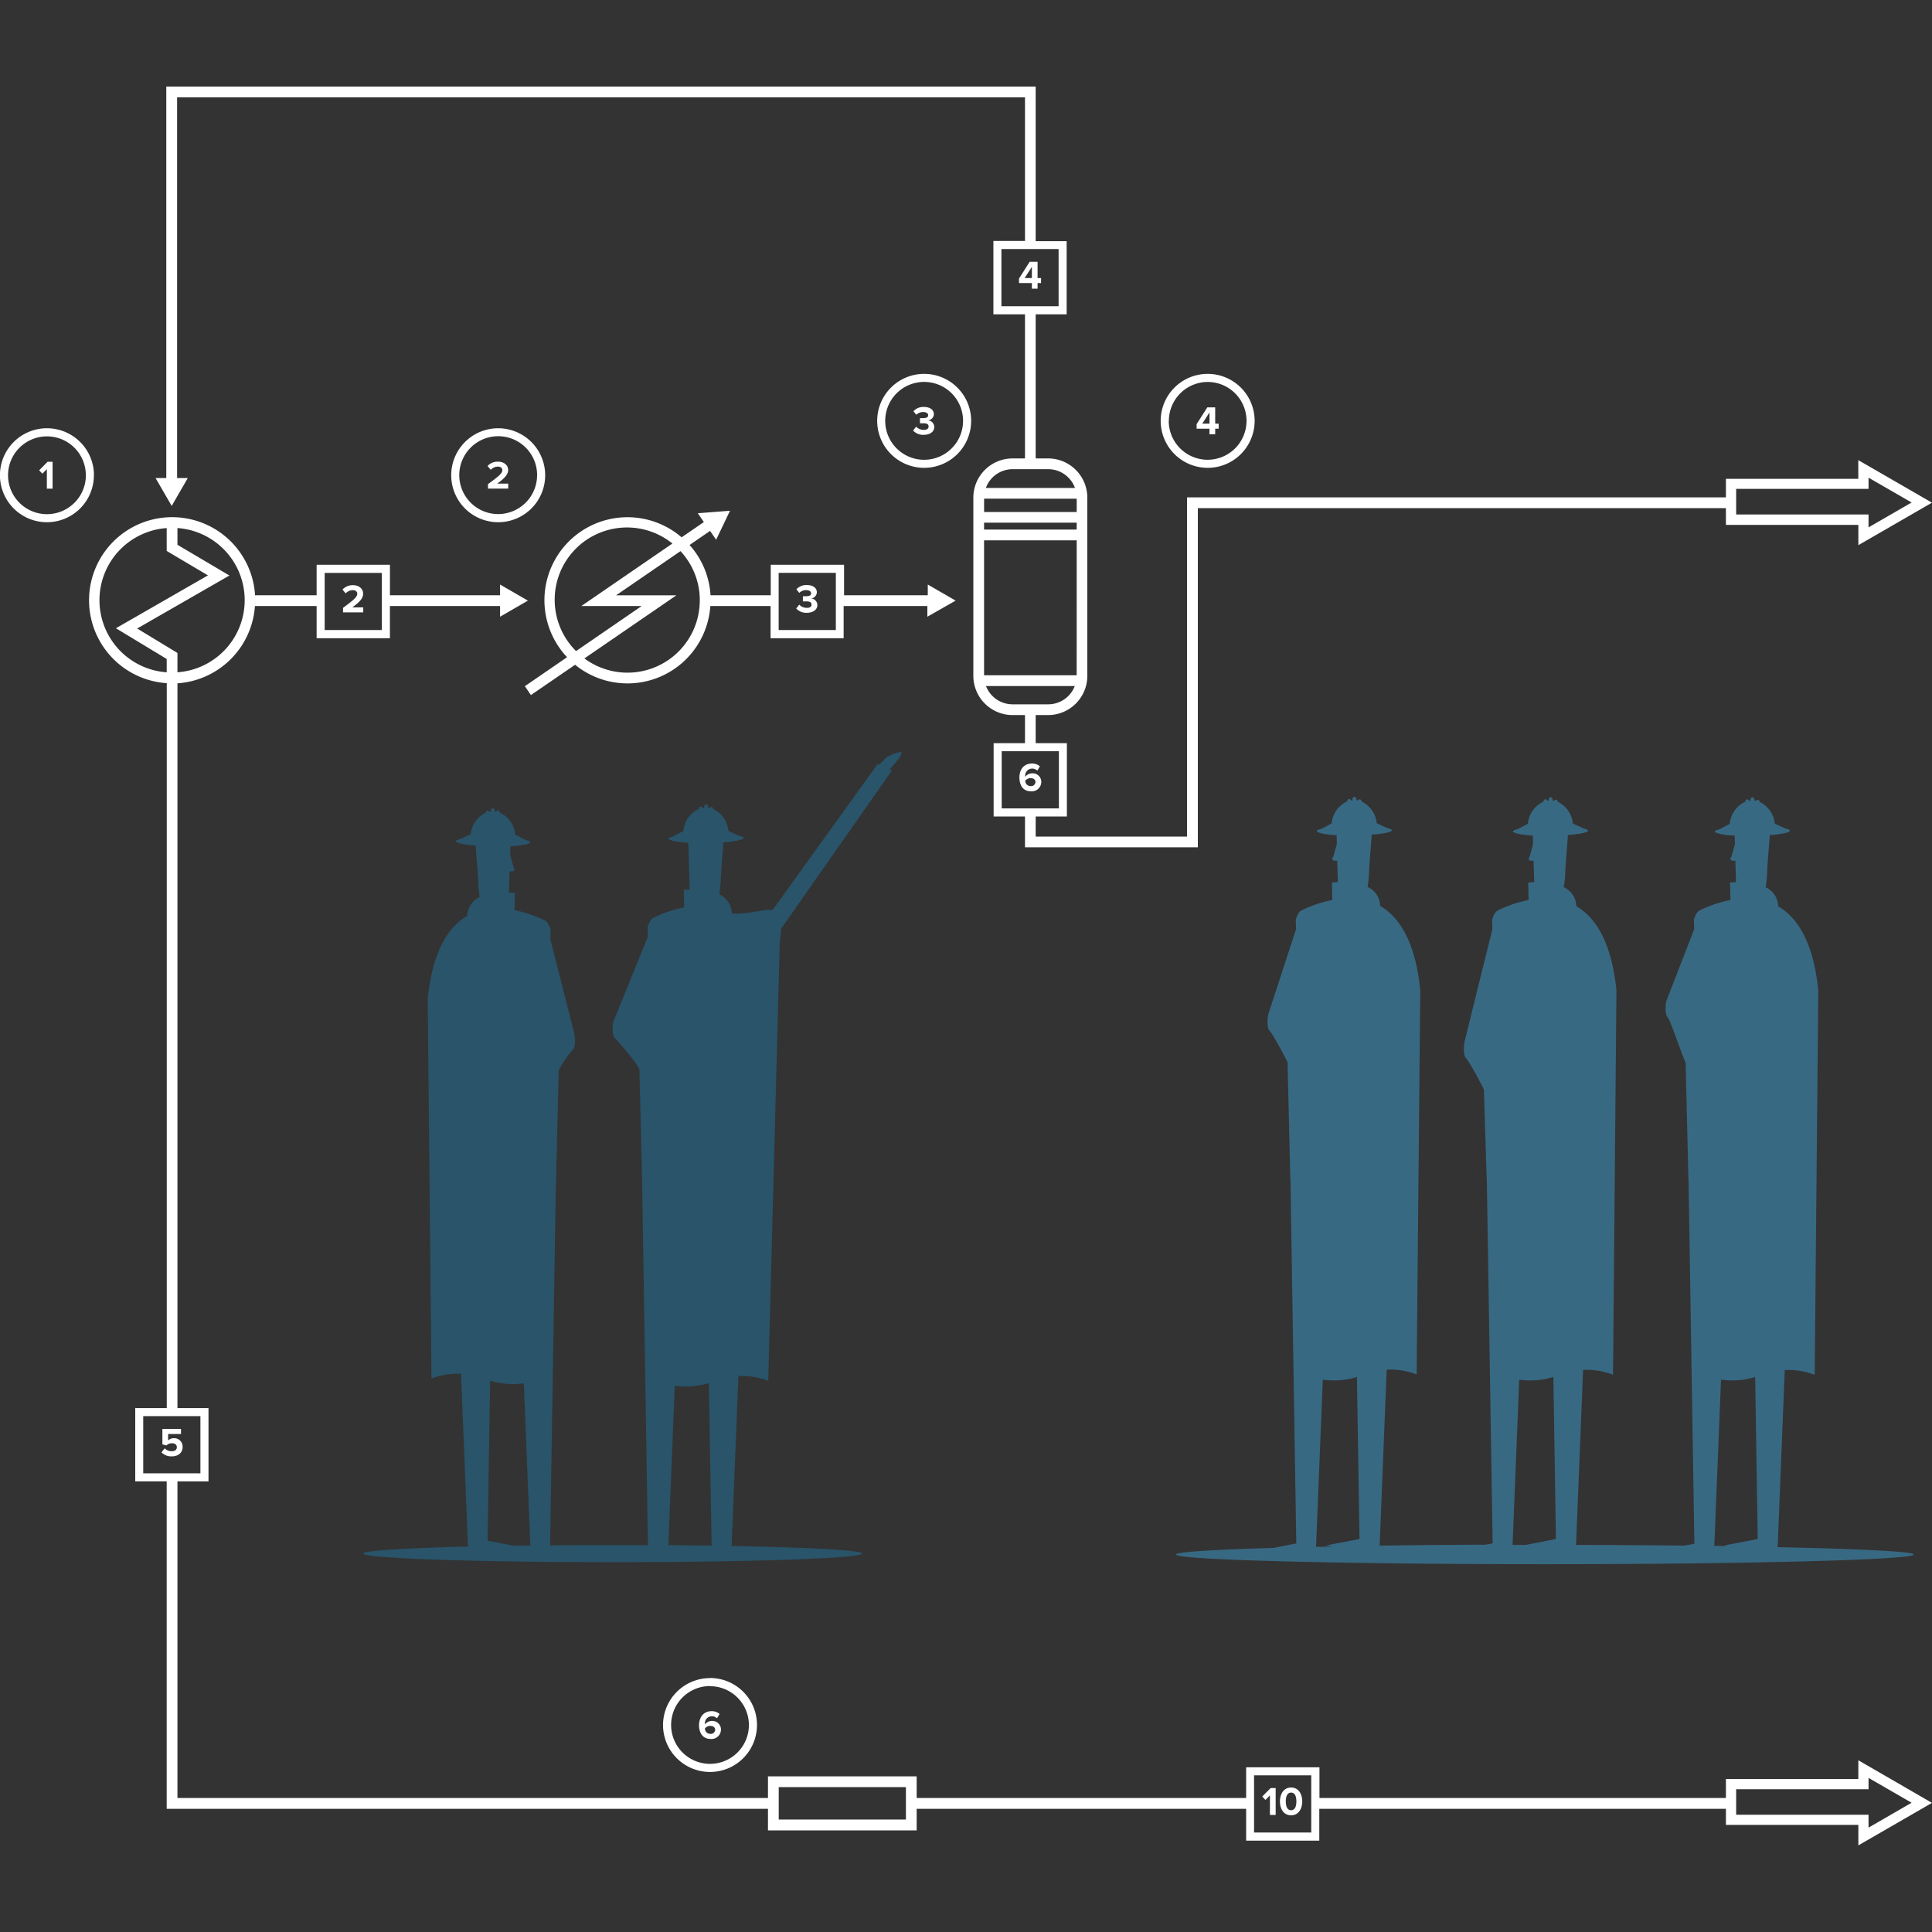
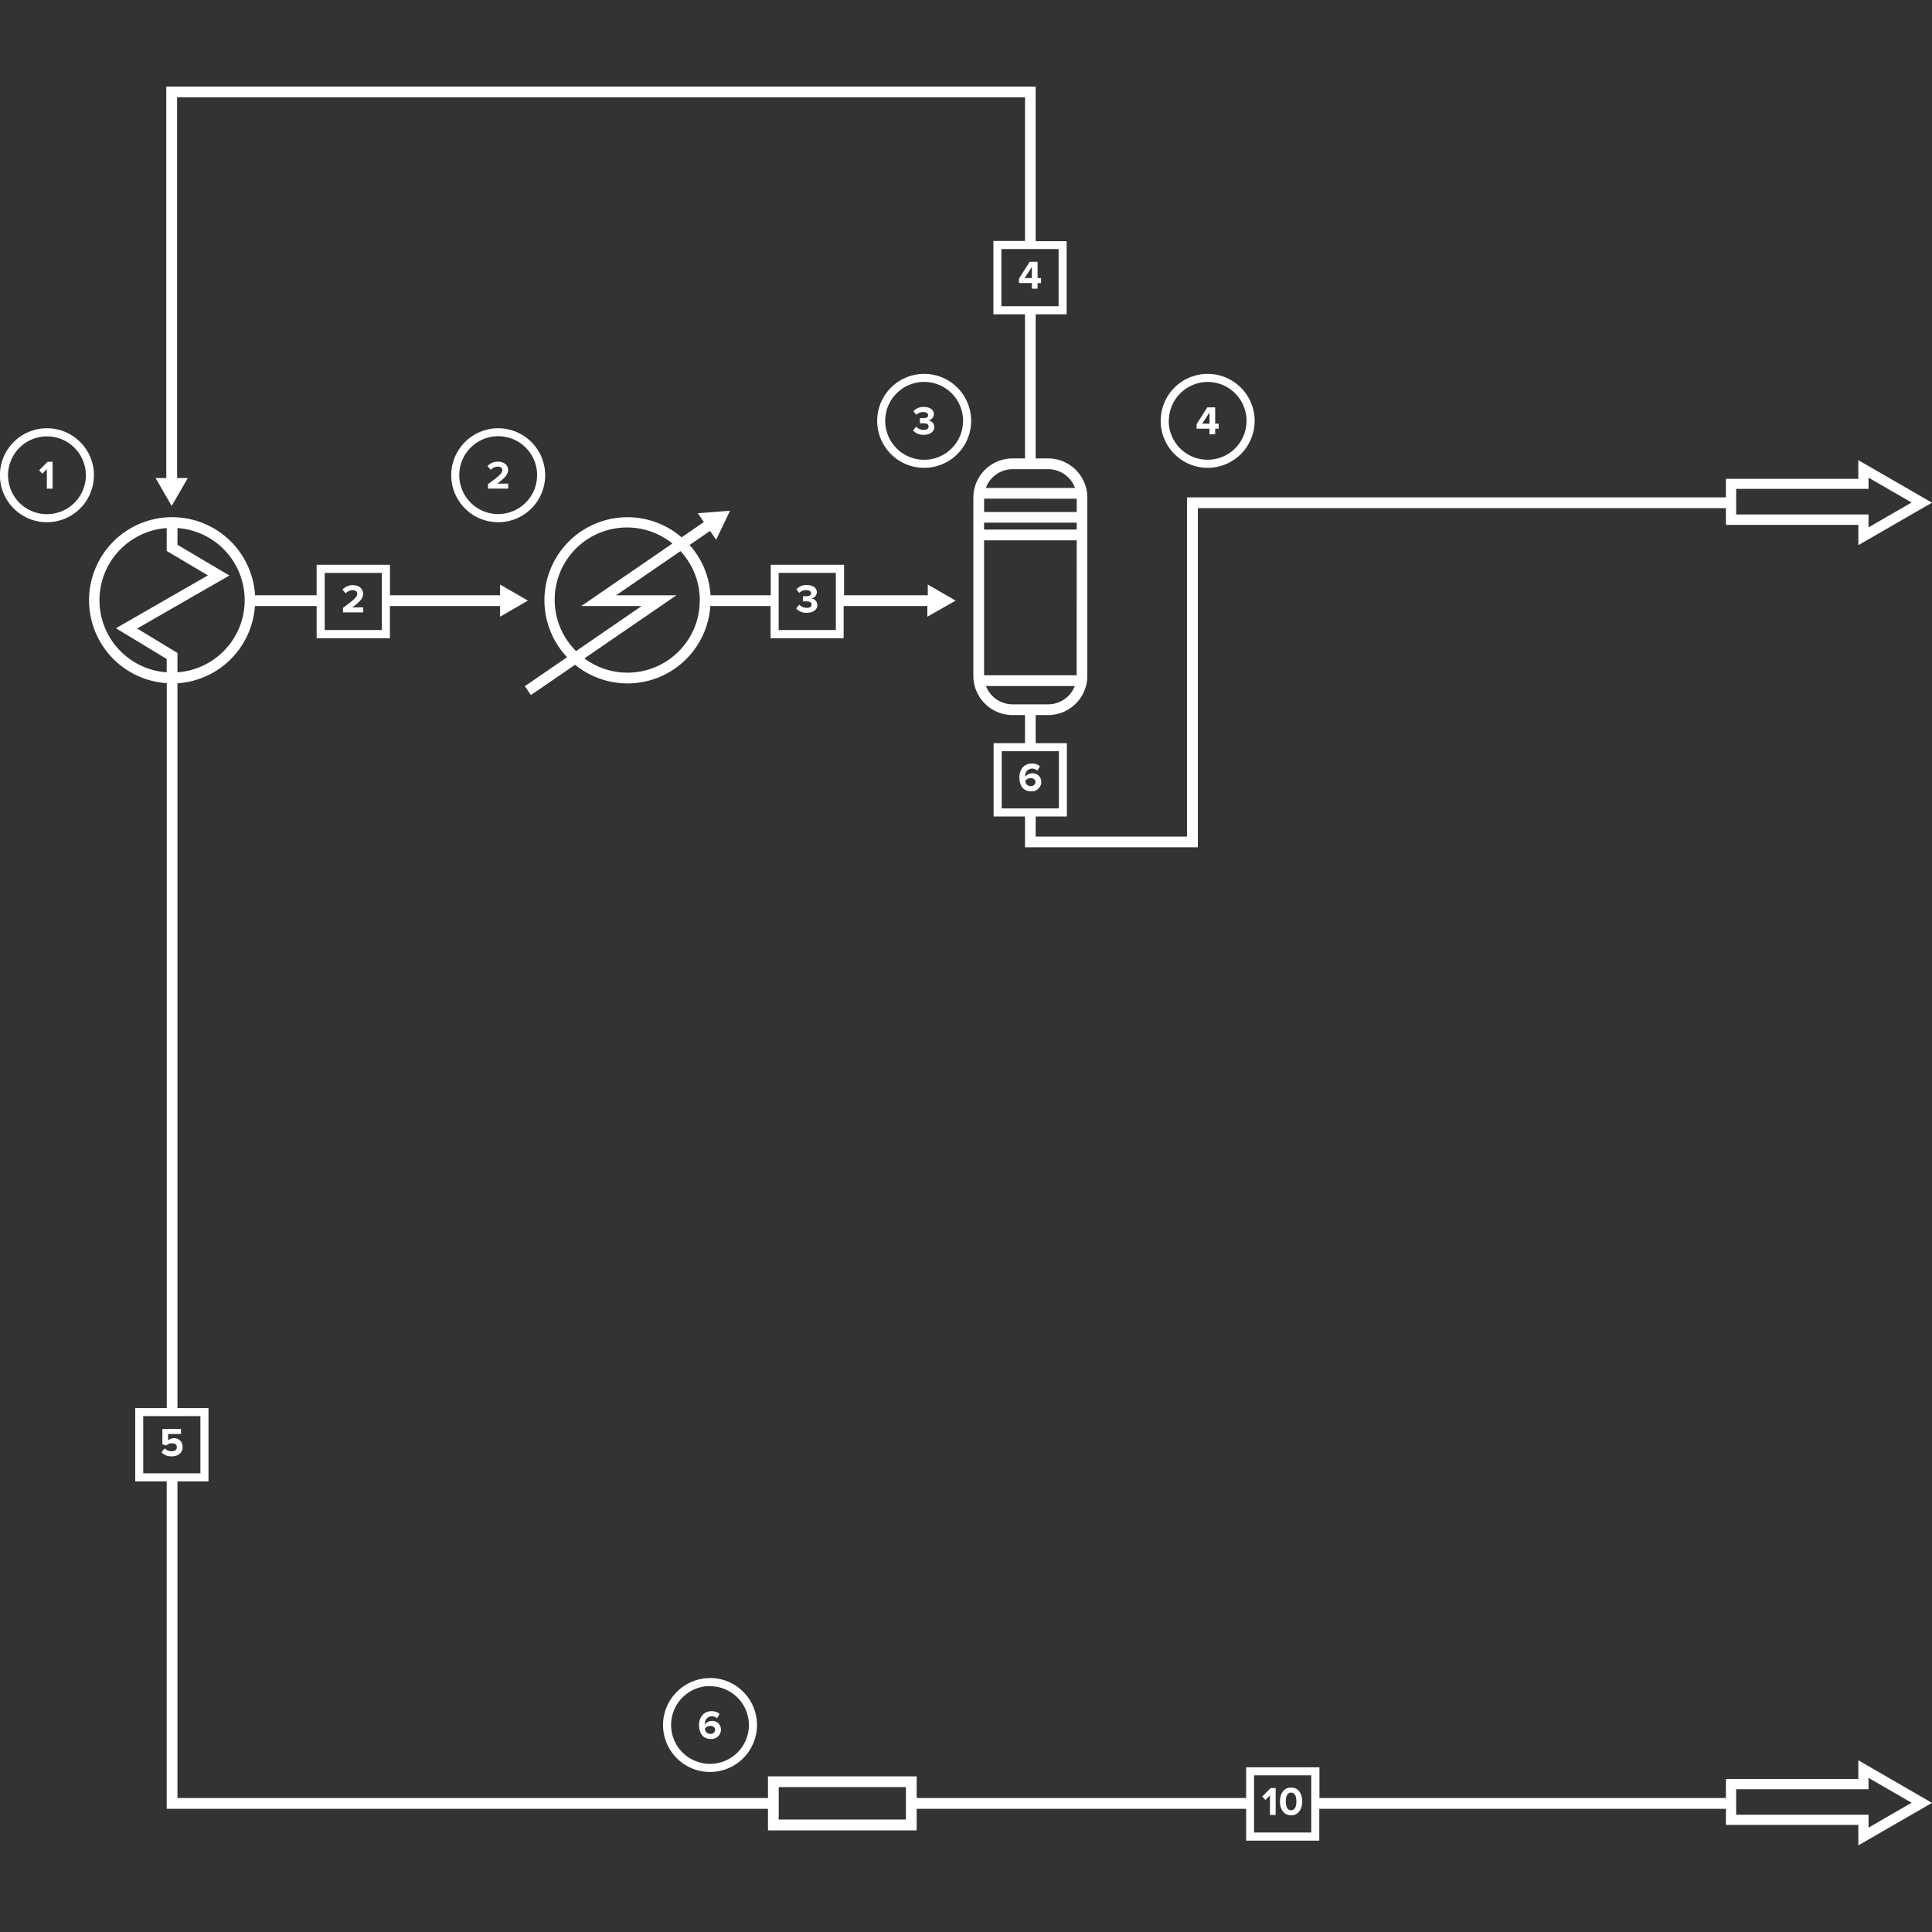
<svg xmlns="http://www.w3.org/2000/svg" id="Layer_1" data-name="Layer 1" viewBox="0 0 600 600">
  <rect x="0" y="0" width="600" height="600" fill="#333333" stroke="none" />
  <defs>
    <style>.cls-1{fill:#386983;}.cls-2{fill:#29546a;}.cls-3{fill:#fff;}</style>
  </defs>
-   <path class="cls-1" d="M564.94,480.8l-7.59-.2-5.28-.12,2.2-55a22.94,22.94,0,0,1,9.3,1.49l1.12-119.37c-1.53-15.13-6.54-22.7-12.46-26.12a6.62,6.62,0,0,0-3.9-5.92,34.39,34.39,0,0,0,.49-5.15c.07-2.27.81-10.34.78-11.06,3.81-.29,6.37-.82,6.26-1.39,0-.25-.54-.46-1.39-.65l-3.3-1.52a8.38,8.38,0,0,0-4.71-6.76v0a.64.64,0,0,0-.6-.67.55.55,0,0,0-.47.35,3.84,3.84,0,0,0-.55-.05v-.38a.63.63,0,0,0-.6-.67.64.64,0,0,0-.59.68v.34a3.15,3.15,0,0,0-.5.07.61.61,0,0,0-.52-.46.65.65,0,0,0-.6.69v.06a8.28,8.28,0,0,0-4.84,6.86l-3.22,1.7c-.94.22-1.47.49-1.42.75s1.41.73,3.5,1c.79.09,1.68.16,2.67.22l.08,2.65L537.73,266s-.53.78-.23,1-.12.12.29.24a4.7,4.7,0,0,0,1.15.07l.19,6.65c-.59,0-1.21.05-1.85.11l.12,5.43a39.3,39.3,0,0,0-9.58,3.24c-1.15.56-1.76,2.87-1.76,2.87l.07,3L517.45,311s-.68,3.92.55,5.08c.68.64,4.2,11.2,5.49,13.95l.85,35.78.05.52,1.81,113.11L523,480c-10.49-.11-21.76-.19-33.54-.21l2.18-54.35a22.94,22.94,0,0,1,9.3,1.49L502,307.57c-1.53-15.13-6.54-22.7-12.46-26.12a6.62,6.62,0,0,0-3.9-5.92,34.41,34.41,0,0,0,.49-5.15c.07-2.27.81-10.34.78-11.06,3.81-.29,6.37-.82,6.26-1.39,0-.25-.54-.46-1.39-.65l-3.3-1.52a8.38,8.38,0,0,0-4.71-6.76v0a.64.64,0,0,0-.6-.67.55.55,0,0,0-.47.35,3.84,3.84,0,0,0-.55-.05v-.38a.63.63,0,0,0-.6-.67.64.64,0,0,0-.59.68v.34a3.15,3.15,0,0,0-.5.07c-.1-.26-.28-.46-.52-.46a.65.65,0,0,0-.6.69v.06a8.28,8.28,0,0,0-4.84,6.86l-3.22,1.7c-.94.22-1.47.49-1.42.75s1.41.73,3.5,1c.79.09,1.68.16,2.67.22l.08,2.65L475.06,266s-.53.78-.23,1-.12.12.29.24a4.7,4.7,0,0,0,1.15.07l.19,6.65c-.59,0-1.21.05-1.85.11l.12,5.43a39.3,39.3,0,0,0-9.58,3.24c-1.15.56-1.76,2.87-1.76,2.87l.07,3-8.66,35s-.68,3.92.55,5.08c.68.64,4.2,6.94,5.49,9.7l.85,27.27.05.52,1.81,113.11-2.27.44c-11.62,0-22.65.15-32.82.28l2.19-54.66a22.94,22.94,0,0,1,9.3,1.49l1.12-119.37c-1.53-15.13-6.54-22.7-12.46-26.12a6.62,6.62,0,0,0-3.9-5.92,34.41,34.41,0,0,0,.49-5.15c.07-2.27.81-10.34.78-11.06,3.81-.29,6.37-.82,6.26-1.39,0-.25-.54-.46-1.39-.65l-3.3-1.52a8.38,8.38,0,0,0-4.71-6.76v0a.64.64,0,0,0-.6-.67.55.55,0,0,0-.47.35,3.84,3.84,0,0,0-.55-.05v-.38a.63.63,0,0,0-.6-.67.64.64,0,0,0-.59.68v.34a3.15,3.15,0,0,0-.5.07.61.61,0,0,0-.52-.46.65.65,0,0,0-.6.69v.06a8.28,8.28,0,0,0-4.84,6.86l-3.22,1.7c-.94.22-1.47.49-1.42.75s1.41.73,3.5,1c.79.09,1.68.16,2.67.22l.08,2.65L414.08,266s-.53.78-.23,1-.12.12.29.24a4.7,4.7,0,0,0,1.15.07l.19,6.65c-.59,0-1.21.05-1.85.11l.12,5.43a39.3,39.3,0,0,0-9.58,3.24c-1.15.56-1.76,2.87-1.76,2.87l.07,3-8.66,26.54s-.68,3.92.55,5.08c.68.64,4.2,6.94,5.49,9.7l.85,35.78.05.52,1.81,113.11-7.09,1.38c-18.82.54-30.32,1.26-30.32,2.05,0,1.67,51.31,3,114.59,3s114.58-1.36,114.58-3C594.32,482,583.2,481.33,564.94,480.8Zm-30.46-52.34a24.08,24.08,0,0,0,10.6-.84l.8,50.34-10.46,2,1.22.19-4.24-.06Zm-62.67,0a24.08,24.08,0,0,0,10.6-.84l.8,50.34-9.38,1.83h-4.09Zm-61,0a24.08,24.08,0,0,0,10.6-.84l.8,50.34-10.46,2,2.19.33-5.23.1Z" />
-   <path class="cls-2" d="M238.58,428.84l3.58-135.91a44.42,44.42,0,0,0,.37-4.43L277,239.27l-.71-.32c2.3-2.55,4.3-4.94,3.46-5.47-3.42.81-4.64,1.89-4.64,1.89L273,237.51l-.47-.21-32.62,45.35c-2.58-.47-6.94,1.35-12.65,1a6.6,6.6,0,0,0-3.89-5.91,34.55,34.55,0,0,0,.49-5.14c.07-2.26.81-10.32.78-11,3.8-.29,6.36-.82,6.24-1.39,0-.25-.54-.46-1.39-.65L226.21,258a8.37,8.37,0,0,0-4.7-6.74v0a.64.64,0,0,0-.6-.67.55.55,0,0,0-.47.35,4.11,4.11,0,0,0-.55-.05v-.38a.63.63,0,0,0-.6-.67.64.64,0,0,0-.59.68v.34a3.35,3.35,0,0,0-.5.07.61.61,0,0,0-.52-.46.65.65,0,0,0-.6.69v.06a8.26,8.26,0,0,0-4.83,6.84l-3.21,1.7c-.94.22-1.47.48-1.42.75s1.41.73,3.49,1c.79.09,1.68.16,2.66.22l.41,14.53c-.59,0-1.2.05-1.85.11l.12,5.42a39.21,39.21,0,0,0-9.56,3.24c-1.15.56-1.76,2.86-1.76,2.86l.07,3-10.76,26.48s-.67,3.91.55,5.07c.67.64,6.31,6.93,7.59,9.68l.85,35.7,0,.52,1.79,111.51-11,0c-6.7,0-13.19,0-19.39.08h0l1.79-111.65.05-.51.84-35.32a28.34,28.34,0,0,1,4.33-6.38c1.21-1.15.54-5,.54-5l-7.46-29.38.07-3s-.61-2.28-1.74-2.83a38.79,38.79,0,0,0-9.46-3.2l.11-5.36c-.64-.05-1.24-.09-1.83-.11l.19-6.56a4.64,4.64,0,0,0,1.13-.07c.41-.12,0,0,.29-.24s-.23-1-.23-1l-1-3.88.08-2.61c1-.06,1.85-.13,2.63-.22,2.06-.23,3.37-.57,3.45-1s-.47-.52-1.4-.74L160,259.16a8.18,8.18,0,0,0-4.78-6.77v-.06a.64.64,0,0,0-.59-.68c-.24,0-.42.2-.51.45a3.11,3.11,0,0,0-.49-.07v-.34a.63.63,0,0,0-.59-.67.63.63,0,0,0-.6.66v.37a3.78,3.78,0,0,0-.54.05.55.55,0,0,0-.47-.35.63.63,0,0,0-.6.66v0a8.27,8.27,0,0,0-4.65,6.67l-3.26,1.5c-.84.19-1.33.39-1.37.64-.11.56,2.41,1.09,6.18,1.37,0,.7.7,8.68.77,10.91a34,34,0,0,0,.48,5.08,6.53,6.53,0,0,0-3.85,5.84c-5.85,3.37-10.79,10.84-12.3,25.78L134,428.11a22.64,22.64,0,0,1,9.18-1.48l2.15,53.66c-19.67.49-32.51,1.28-32.51,2.18,0,1.48,34.68,2.68,77.46,2.68s77.46-1.2,77.46-2.68c0-.69-7.52-1.32-19.86-1.79l-5.13-.18c-4.68-.15-9.9-.28-15.54-.38l2.11-52.77A22.85,22.85,0,0,1,238.58,428.84Zm-87.15,49.63.79-49.69a23.77,23.77,0,0,0,10.47.82l2,50.34-5.38.07Zm56.13,1.39,2-49.51a24,24,0,0,0,10.58-.84L221,480C216.68,479.95,212.2,479.9,207.55,479.86Z" />
  <path class="cls-3" d="M154.43,150.19h3.4v1.56h-6.28v-1.4C155,147.83,156,147,156,146c0-.74-.66-1.09-1.35-1.09a3,3,0,0,0-2.24,1l-1-1.18a4.25,4.25,0,0,1,3.22-1.36c1.79,0,3.19,1,3.19,2.67C157.77,147.38,156.6,148.62,154.43,150.19Zm162.16,91.25c0-2.53,1.43-4.32,3.89-4.32a3.7,3.7,0,0,1,2.47.86l-.8,1.36a2.22,2.22,0,0,0-1.67-.65,2.18,2.18,0,0,0-2.09,2.37.91.91,0,0,0,0,.18,2.72,2.72,0,0,1,2.14-1.08,2.66,2.66,0,0,1,2.85,2.72,2.94,2.94,0,0,1-3.2,2.87C317.65,245.75,316.59,243.79,316.59,241.44Zm1.81,1a1.67,1.67,0,0,0,1.69,1.69,1.35,1.35,0,0,0,1.49-1.23c0-.88-.75-1.25-1.54-1.25A2.11,2.11,0,0,0,318.4,242.48Zm-97.9,278.68a14.59,14.59,0,1,1-14.59,14.59A14.6,14.6,0,0,1,220.51,521.15Zm0,2.5a12.08,12.08,0,1,0,12.08,12.08A12.1,12.1,0,0,0,220.51,523.66Zm177,35.82c0-2.15,1.06-4.31,3.46-4.31s3.46,2.15,3.46,4.31-1.06,4.32-3.46,4.32S397.5,561.63,397.5,559.47Zm1.82,0c0,1.54.45,2.74,1.64,2.74s1.64-1.2,1.64-2.74-.44-2.73-1.64-2.73S399.31,557.93,399.31,559.47ZM287,145.29A14.59,14.59,0,1,1,301.6,130.7,14.6,14.6,0,0,1,287,145.29Zm12.09-14.59A12.09,12.09,0,1,0,287,142.79,12.1,12.1,0,0,0,299.09,130.7Zm95.3,426.88v6.06h1.78v-8.35h-1.55L392,557.93l1,1.06ZM375.62,133.13h-4v-1.4l3.32-5.22h2.45v5.06h1.08v1.56h-1.08v1.73h-1.78Zm0-1.56v-3.48l-2.25,3.48Zm-206.31,16A14.59,14.59,0,1,1,154.72,133,14.61,14.61,0,0,1,169.31,147.6Zm-2.5,0a12.09,12.09,0,1,0-12.09,12.08A12.1,12.1,0,0,0,166.8,147.6Zm193.65-16.9A14.59,14.59,0,1,1,375,145.29,14.6,14.6,0,0,1,360.46,130.7Zm2.5,0A12.08,12.08,0,1,0,375,118.62,12.1,12.1,0,0,0,363,130.7Zm214.17,416L600,559.9l-22.87,13.2v-6.36H536v-5H409.72v9.89H387v-9.89H284.68v6.7H238.5v-6.7H51.77V460.05H42V437.29h9.79V212.16a25.8,25.8,0,1,1,27.42-27.3H98.33v-9.46h22.77v9.46H155.3v-3.33l8.65,5-8.65,5v-3.32H121.09v10H98.33v-10H79.17a25.83,25.83,0,0,1-24.06,24V437.29h9.64v22.77H55.11v98.33H238.5v-6.72h46.18v6.72H387v-9.54h22.77v9.54H536V552.5h41.11Zm-476.3-351h17.76V177.92H100.83ZM55.11,169.19l16.14,9.54L42.6,195.19l12.51,7.59v6a22.45,22.45,0,0,0,0-44.79Zm-3.34,39.62v-4.16L36,195.11l28.58-16.42L51.77,171.1V164a22.45,22.45,0,0,0,0,44.79ZM62.24,457.55V439.79H44.48v17.76ZM281.34,555h-39.5v10.07h39.5Zm125.88-3.65H389.46v17.76h17.76Zm173.07,4.31H539.18v7.92h41.11v4l13.38-7.72-13.38-7.72ZM221,531.42a3.7,3.7,0,0,1,2.47.86l-.8,1.36A2.22,2.22,0,0,0,221,533a2.18,2.18,0,0,0-2.09,2.37.84.84,0,0,0,0,.17,2.72,2.72,0,0,1,2.14-1.08,2.66,2.66,0,0,1,2.85,2.72,2.94,2.94,0,0,1-3.2,2.87c-2.54,0-3.61-2-3.61-4.31C217.13,533.21,218.56,531.42,221,531.42Zm-2.08,5.36a1.67,1.67,0,0,0,1.69,1.69,1.35,1.35,0,0,0,1.49-1.23c0-.88-.75-1.25-1.54-1.25A2.11,2.11,0,0,0,218.94,536.78Zm69.27-406.23a2,2,0,0,0,1.83-1.9c0-1.39-1.2-2.27-3.15-2.27a4.11,4.11,0,0,0-3.19,1.33l.89,1.11a3,3,0,0,1,2.13-.86c.86,0,1.55.33,1.55,1s-.63.89-1.55.89c-.31,0-.89,0-1,0v1.6l1,0c1.16,0,1.68.3,1.68,1s-.56,1.06-1.58,1.06a3.27,3.27,0,0,1-2.29-1l-.94,1.19a4.19,4.19,0,0,0,3.29,1.34c2,0,3.29-1,3.29-2.45A2.09,2.09,0,0,0,288.22,130.55ZM112.77,184.4c0-1.67-1.4-2.67-3.19-2.67a4.25,4.25,0,0,0-3.22,1.37l1,1.18a3,3,0,0,1,2.24-1c.69,0,1.35.35,1.35,1.09,0,1-1,1.88-4.42,4.41v1.4h6.28v-1.56h-3.4C111.59,187.07,112.77,185.83,112.77,184.4ZM53.32,157.12l-5-8.65h3.32V26.89h270v48h9.62V97.61h-9.62v44.76h3.87a12.19,12.19,0,0,1,12.17,12.17V209.9a12.19,12.19,0,0,1-12.17,12.17h-3.87v8.73h9.69v22.77h-9.69v6.24h47V154.46H536V148.7h41.11v-5.8L600,156.11l-22.87,13.2V163H536V157.8H372V263.14H318.32v-9.58h-9.74V230.8h9.74v-8.73h-3.87a12.19,12.19,0,0,1-12.17-12.17V154.54a12.19,12.19,0,0,1,12.17-12.17h3.87V97.61h-9.81V74.84h9.81V30.23H55V148.47h3.32Zm485.86,2.66h41.11v4l13.38-7.72-13.38-7.72v3.48H539.18ZM311.09,233.3v17.76h17.76V233.3Zm22.69-20.24H306.21a8.84,8.84,0,0,0,8.24,5.67h11.09A8.84,8.84,0,0,0,333.78,213.06Zm.6-45.25H305.61v41.91h28.76Zm0-5.49H305.61v2.15h28.76Zm-28.76-7.46V159h28.76v-4.12Zm8.84-9.15a8.84,8.84,0,0,0-8.29,5.82h27.67a8.84,8.84,0,0,0-8.29-5.82ZM311,77.35V95.11h17.76V77.35ZM250.5,188.78a3.27,3.27,0,0,1-2.29-1l-.94,1.19a4.19,4.19,0,0,0,3.29,1.34c2,0,3.29-1,3.29-2.45a2.1,2.1,0,0,0-2-2,2,2,0,0,0,1.83-1.9c0-1.39-1.2-2.27-3.16-2.27a4.11,4.11,0,0,0-3.19,1.33l.89,1.11a3,3,0,0,1,2.13-.86c.86,0,1.55.33,1.55,1s-.63.89-1.55.89c-.31,0-.89,0-1,0v1.6l1,0c1.16,0,1.68.3,1.68,1S251.52,188.78,250.5,188.78ZM288,191.53v-3.32h-26v10H239.31v-10H220.6a25.78,25.78,0,0,1-42,18.24l-13.72,9.41L163,213.1l13.11-9a25.78,25.78,0,0,1,35.57-37.23l6.91-4.74-1.88-2.74,10-.77-4.31,9-1.88-2.74-6.37,4.37a25.69,25.69,0,0,1,6.51,15.61h18.7v-9.46h22.77v9.46h26v-3.33l8.65,5ZM178.9,202.2l20.38-14-18.73,0,28.27-19.4A22.45,22.45,0,0,0,178.9,202.2Zm38.43-15.78a22.37,22.37,0,0,0-6-15.26l-20,13.72,18.73,0-28.57,19.6a22.45,22.45,0,0,0,35.83-18Zm42.25-8.51H241.82v17.76h17.76ZM54.05,446.64a2.65,2.65,0,0,0-1.84.7v-2h4v-1.56H50.43v4.78l1.24.34a2.39,2.39,0,0,1,1.75-.68c1,0,1.5.5,1.5,1.24s-.56,1.24-1.55,1.24a3,3,0,0,1-2.22-.91l-1,1.24a4.16,4.16,0,0,0,3.22,1.25c2,0,3.34-1.13,3.34-2.89A2.61,2.61,0,0,0,54.05,446.64ZM12.16,146.05l1,1.06,1.39-1.41v6.06h1.78v-8.35H14.78Zm17,1.55A14.59,14.59,0,1,1,14.59,133,14.6,14.6,0,0,1,29.18,147.6Zm-2.5,0a12.08,12.08,0,1,0-12.08,12.08A12.1,12.1,0,0,0,26.67,147.6Zm293.8-59.69h-4v-1.4l3.32-5.22h2.45v5.06h1.08v1.56h-1.08v1.73h-1.78Zm0-1.56V82.87l-2.25,3.48Z" />
</svg>